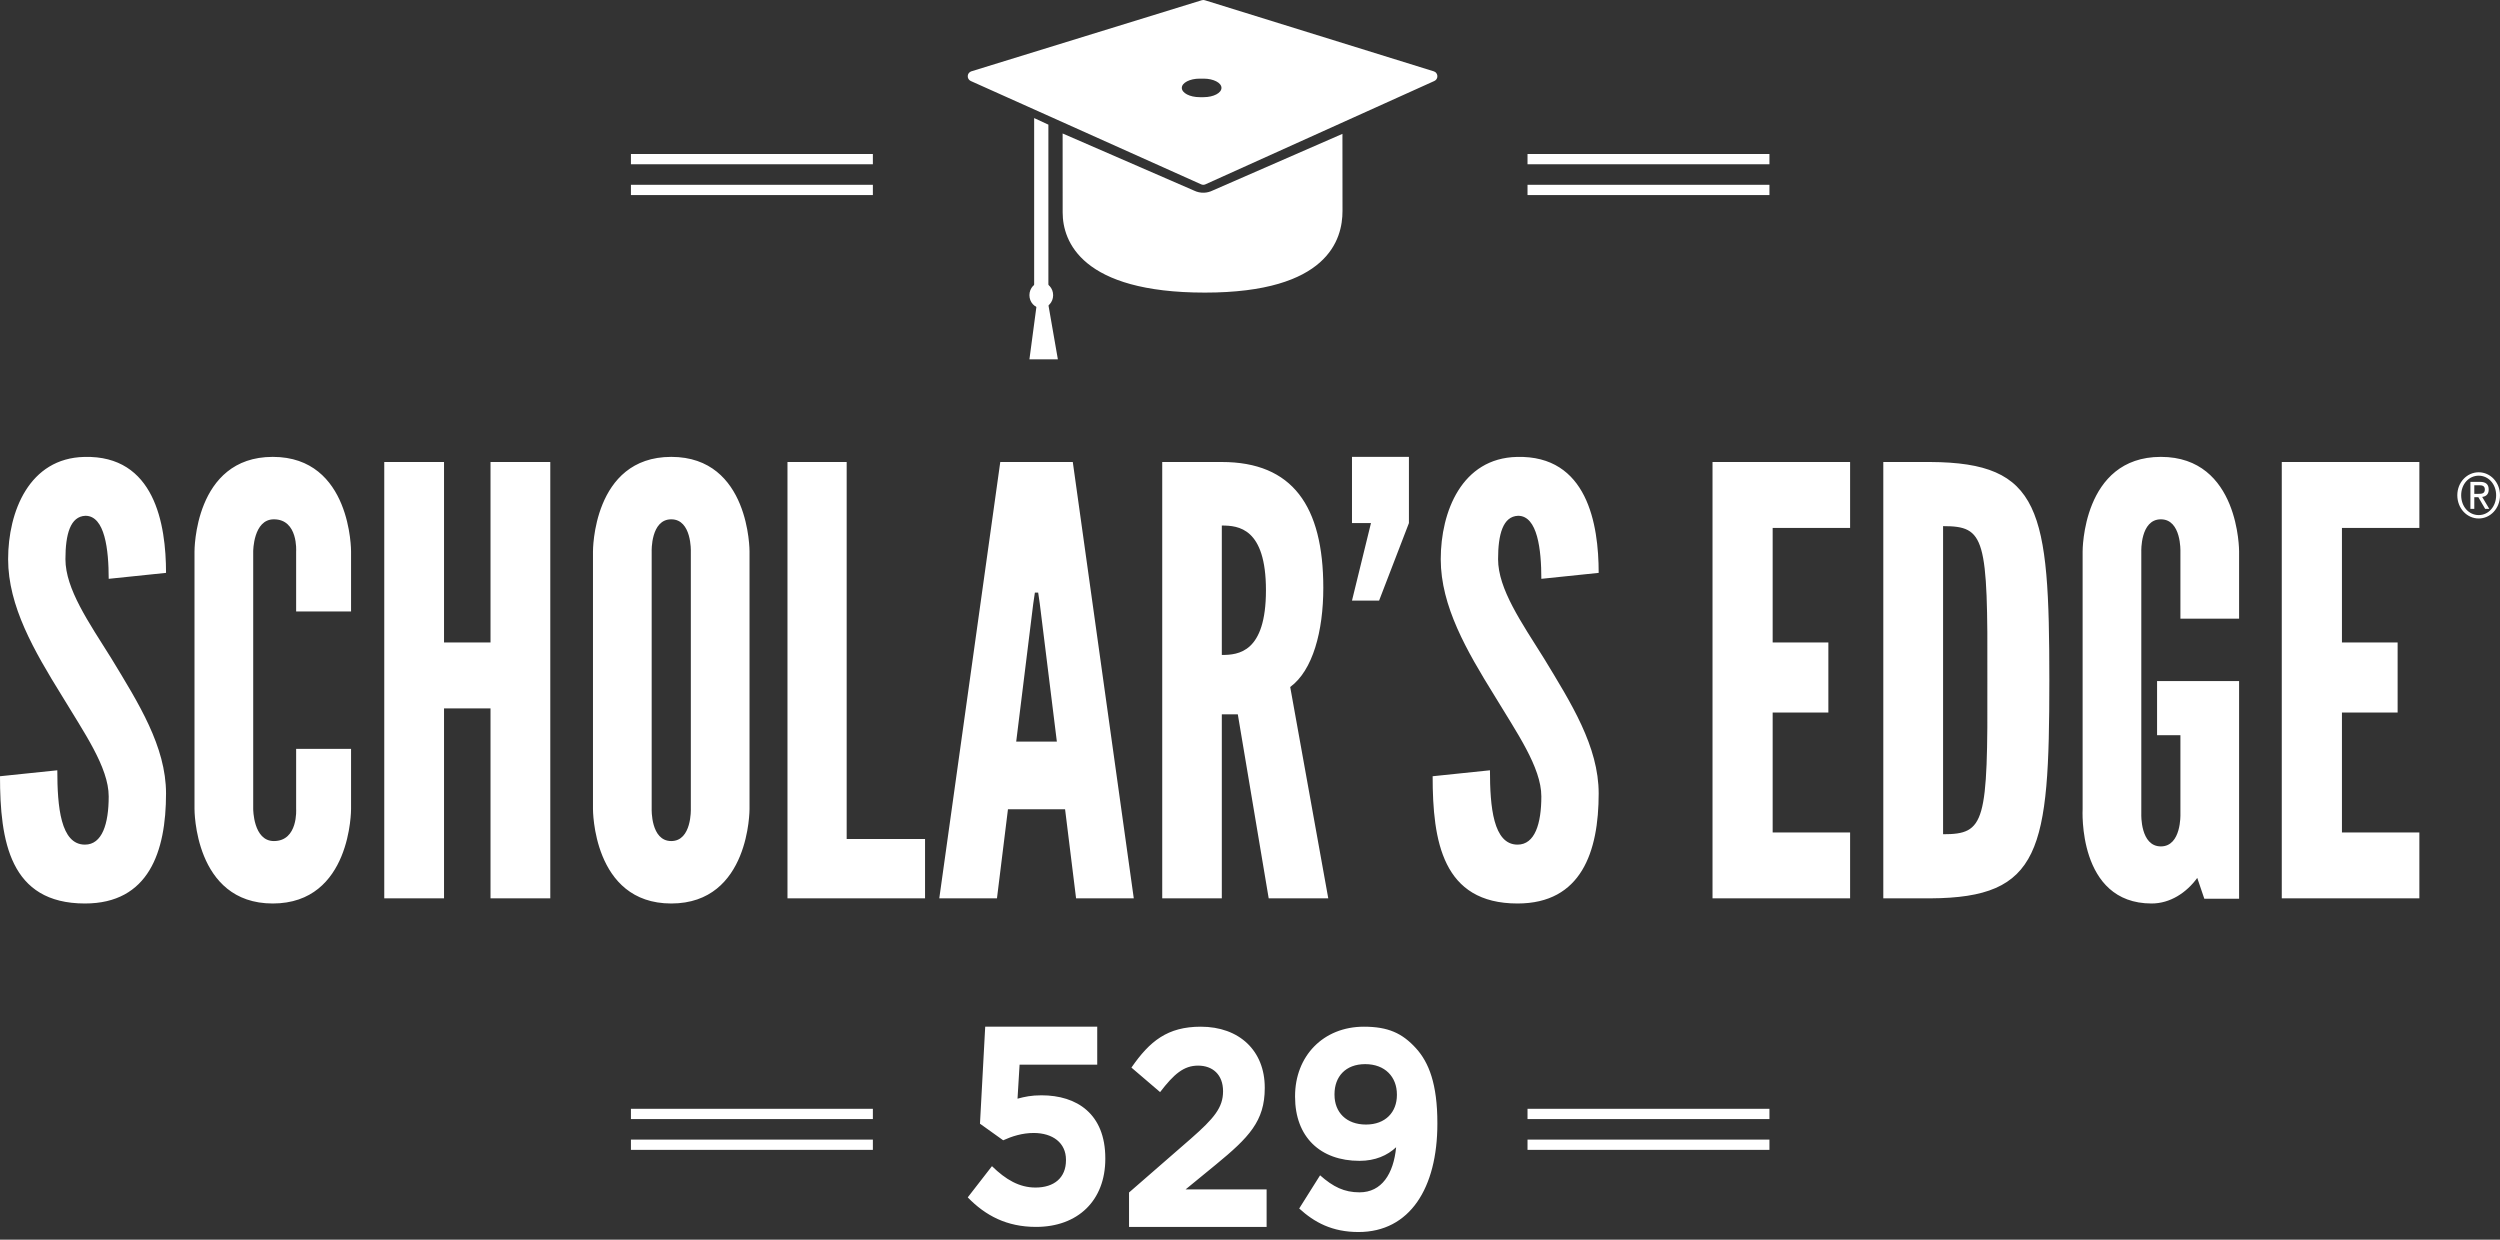
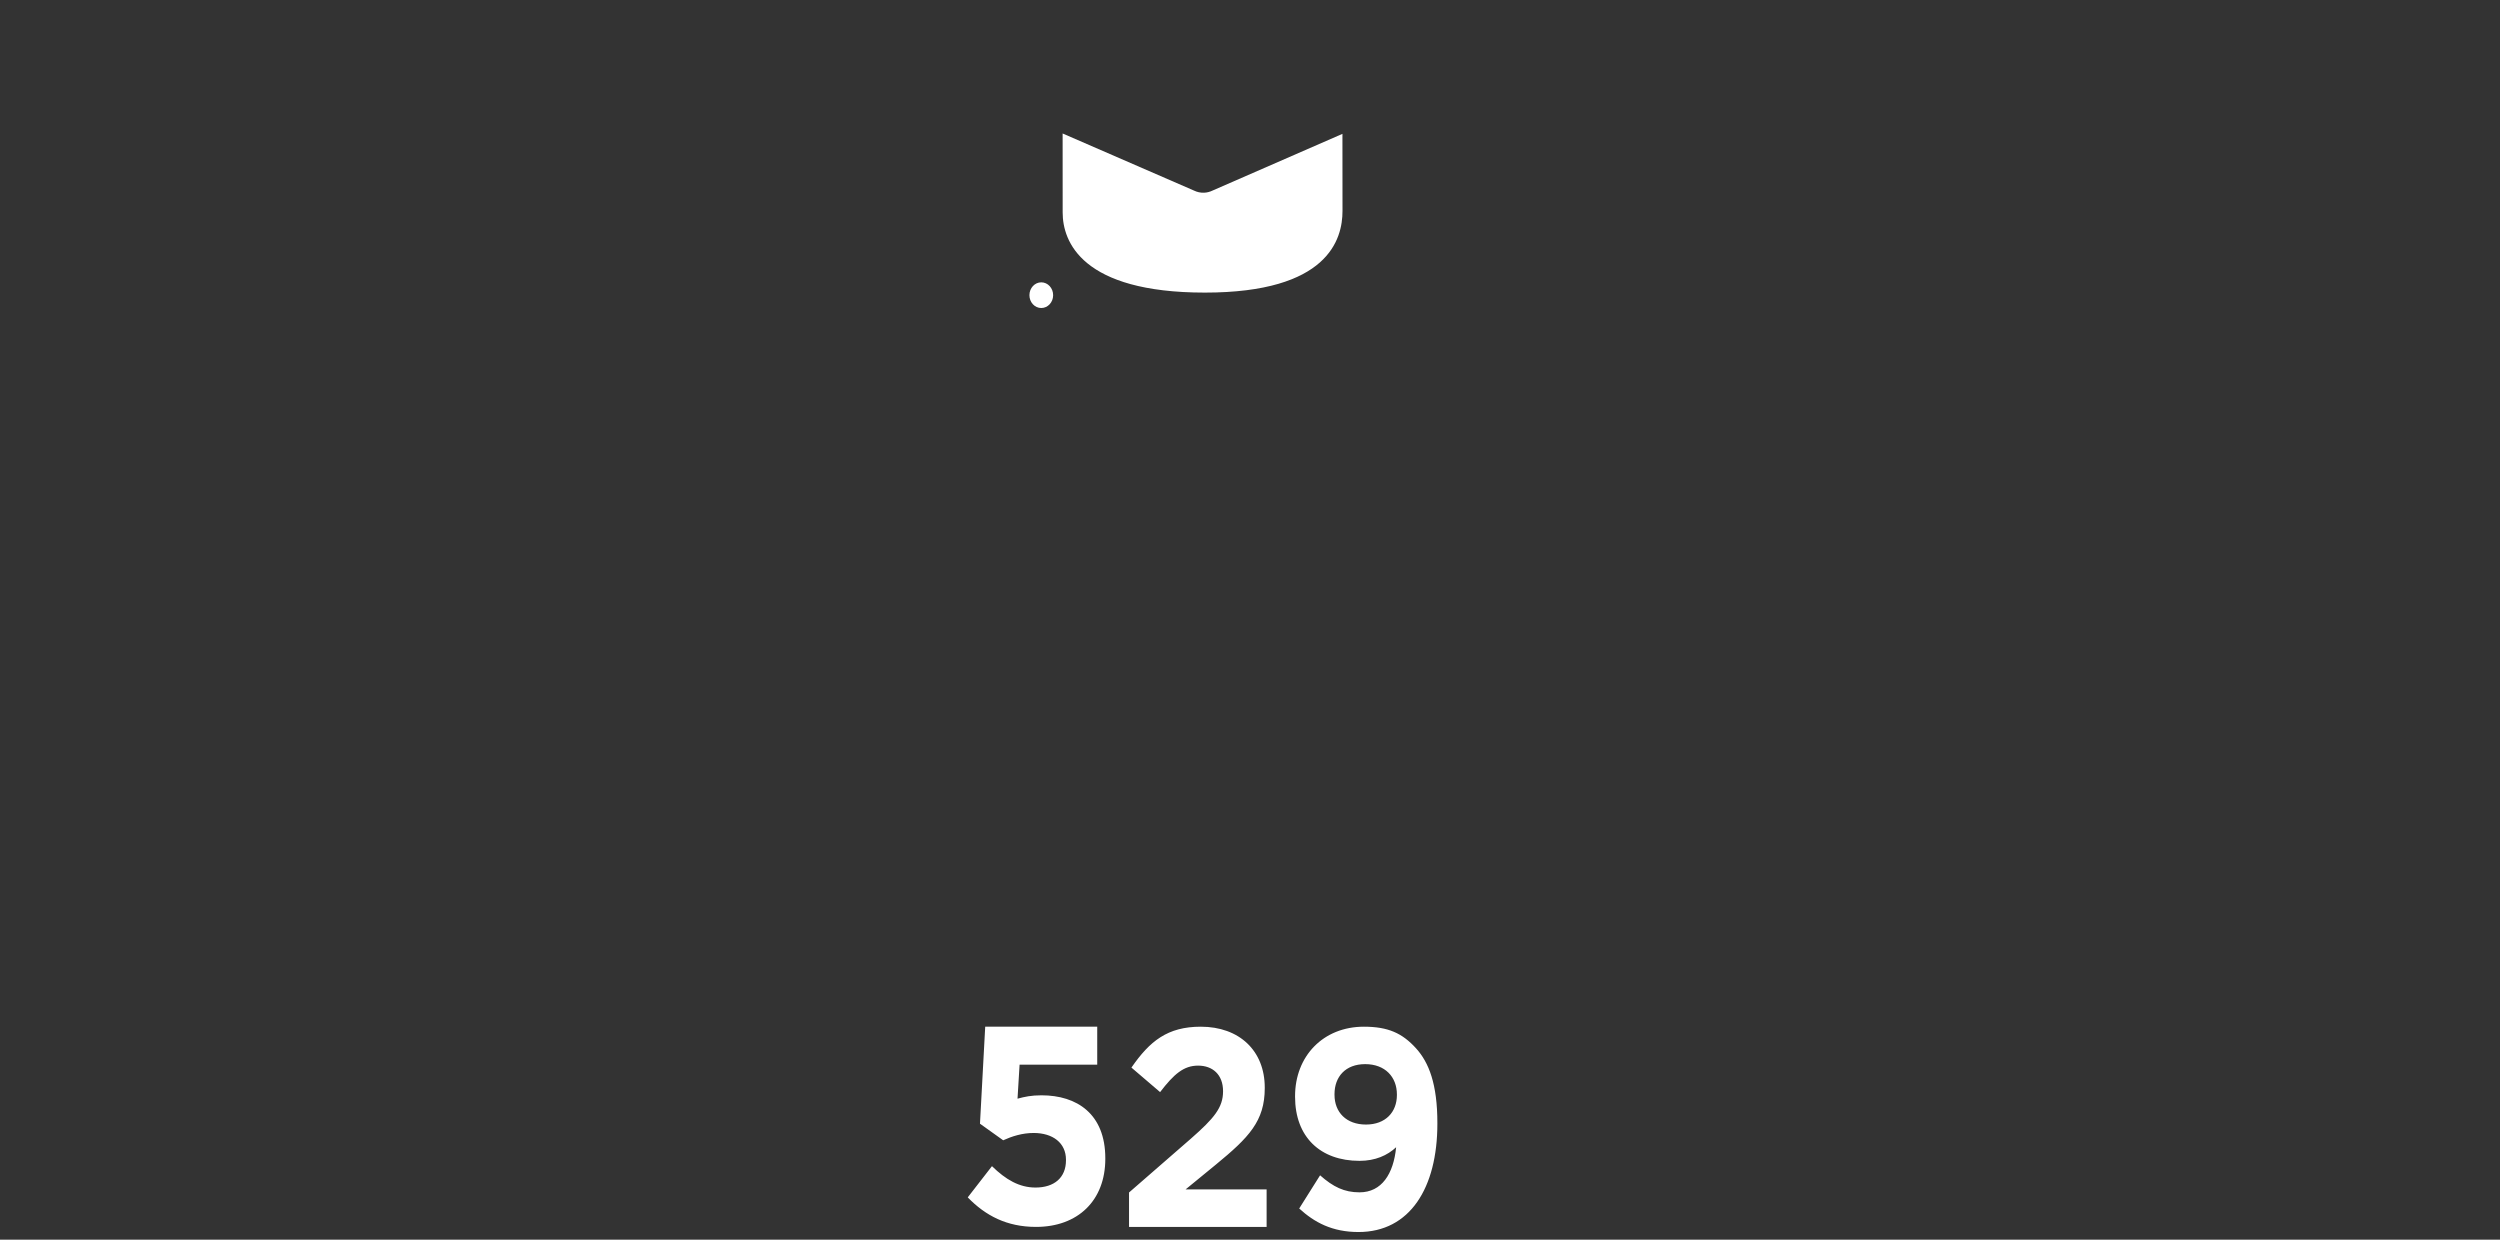
<svg xmlns="http://www.w3.org/2000/svg" width="121" height="60" viewBox="0 0 121 60" fill="none">
  <rect x="0" y="0" width="121" height="60" fill="#333333" stroke="none" />
  <g id="Group">
    <path id="Vector" d="M46.839 57.953L48.011 56.442C48.68 57.096 49.336 57.477 50.118 57.477C51.025 57.477 51.593 57 51.593 56.157V56.129C51.593 55.313 50.95 54.836 50.029 54.836C49.474 54.836 48.97 55 48.554 55.19L47.431 54.387L47.684 49.692H53.106V51.529H49.348L49.248 53.176C49.601 53.081 49.916 53.013 50.408 53.013C52.123 53.013 53.497 53.911 53.497 56.061V56.088C53.497 58.103 52.173 59.382 50.143 59.382C48.73 59.382 47.696 58.837 46.839 57.953ZM54.645 57.717L57.64 55.11C58.759 54.128 59.196 53.609 59.196 52.817C59.196 52.012 58.694 51.576 57.987 51.576C57.293 51.576 56.818 51.985 56.149 52.858L54.761 51.671C55.648 50.388 56.509 49.692 58.116 49.692C59.98 49.692 61.214 50.852 61.214 52.64V52.667C61.214 54.264 60.443 55.056 58.849 56.366L57.383 57.567H61.304V59.382H54.645V57.717ZM67.61 53V52.973C67.61 52.122 67.036 51.504 66.075 51.504C65.127 51.504 64.59 52.108 64.59 52.959V52.987C64.59 53.838 65.164 54.428 66.113 54.428C67.061 54.428 67.61 53.824 67.61 53ZM62.881 58.491L63.892 56.885C64.528 57.448 65.064 57.709 65.801 57.709C66.874 57.709 67.448 56.816 67.573 55.526C67.148 55.924 66.562 56.185 65.801 56.185C63.904 56.185 62.681 55.032 62.681 53.083V53.055C62.681 51.119 64.041 49.692 66.013 49.692C67.186 49.692 67.872 50.007 68.533 50.735C69.158 51.422 69.569 52.465 69.569 54.359V54.387C69.569 57.503 68.234 59.63 65.751 59.63C64.478 59.63 63.617 59.164 62.881 58.491ZM58.69 9.222C58.557 9.287 58.417 9.322 58.277 9.327C58.111 9.334 57.944 9.299 57.788 9.223L51.431 6.46L51.433 10.287C51.433 11.683 52.346 14.162 58.317 14.162C64.282 14.162 64.977 11.584 64.977 10.212L64.974 6.479L58.69 9.222ZM50.972 14.287C50.972 14.63 50.715 14.908 50.397 14.908C50.081 14.908 49.824 14.63 49.824 14.287C49.824 13.943 50.081 13.665 50.397 13.665C50.715 13.665 50.972 13.943 50.972 14.287Z" fill="white" />
-     <path id="Vector_2" d="M50.287 13.914L49.824 17.392H51.201L50.599 13.935L50.287 13.914ZM58.255 4.703H58.063C57.587 4.703 57.2 4.502 57.2 4.253C57.2 4.006 57.587 3.806 58.063 3.806H58.255C58.732 3.806 59.119 4.006 59.119 4.253C59.119 4.502 58.732 4.703 58.255 4.703ZM69.394 3.452L58.312 0.011C58.263 -0.004 58.216 -0.004 58.168 0.011L47.014 3.452C46.914 3.483 46.845 3.571 46.839 3.676C46.833 3.783 46.889 3.877 46.986 3.921L58.139 8.923C58.206 8.952 58.274 8.952 58.34 8.923L69.422 3.92C69.518 3.876 69.575 3.783 69.569 3.676C69.562 3.571 69.495 3.484 69.394 3.452Z" fill="white" />
-     <path id="Vector_3" d="M50.742 13.914H50.053V5.715L50.742 6.033V13.914ZM4.084 22.115C7.486 22.028 8.036 25.367 8.036 27.727L5.261 28.015C5.261 26.604 5.078 24.964 4.136 24.964C3.403 24.993 3.167 25.856 3.167 27.065C3.167 28.504 4.293 30.116 5.392 31.871C6.701 34.03 8.036 36.131 8.036 38.404C8.036 41.225 7.198 43.729 4.11 43.729C0.471 43.729 0 40.707 0 37.57L2.774 37.282C2.774 39.038 2.932 40.88 4.11 40.88C4.947 40.88 5.261 39.872 5.261 38.548C5.261 37.138 4.057 35.44 2.984 33.656C1.649 31.497 0.393 29.338 0.393 27.065C0.393 24.762 1.413 22.172 4.084 22.115ZM16.991 36.245V39.153C16.991 39.153 17.017 43.729 13.202 43.729C9.387 43.729 9.414 39.153 9.414 39.153V26.69C9.414 26.69 9.387 22.113 13.202 22.113C17.017 22.113 16.991 26.69 16.991 26.69V29.596H14.333V26.69C14.333 26.69 14.439 25.135 13.255 25.135C12.255 25.135 12.255 26.69 12.255 26.69V39.153C12.255 39.153 12.255 40.707 13.255 40.707C14.439 40.707 14.333 39.153 14.333 39.153V36.245H16.991ZM23.741 34.286H21.491V43.48H18.598V22.361H21.491V31.096H23.741V22.361H26.634V43.48H23.741V34.286ZM32.489 25.135C31.489 25.135 31.541 26.69 31.541 26.69V39.153C31.541 39.153 31.489 40.707 32.489 40.707C33.488 40.707 33.436 39.153 33.436 39.153V26.69C33.436 26.69 33.488 25.135 32.489 25.135ZM32.489 43.729C28.674 43.729 28.7 39.153 28.7 39.153V26.69C28.7 26.69 28.674 22.113 32.489 22.113C36.303 22.113 36.277 26.69 36.277 26.69V39.153C36.277 39.153 36.303 43.729 32.489 43.729ZM38.114 22.361H40.979V40.607H44.772V43.48H38.114V22.361ZM50.327 29.229L50.248 28.683H50.088L50.008 29.229L49.184 35.895H51.152L50.327 29.229ZM45.461 43.48L48.413 22.361H51.923L54.875 43.48H52.082L51.55 39.17H48.785L48.253 43.48H45.461ZM59.136 25.436V31.7C59.937 31.7 61.272 31.585 61.272 28.568C61.272 25.551 59.937 25.436 59.136 25.436ZM61.405 43.48L59.91 34.573H59.136V43.48H56.252V22.361H59.136C62.553 22.361 64.048 24.488 64.048 28.453C64.048 30.55 63.541 32.447 62.446 33.251L64.288 43.48H61.405ZM68.192 25.317L66.748 29.07H65.436L66.355 25.317H65.436V22.113H68.192V25.317ZM73.423 22.115C76.826 22.028 77.376 25.367 77.376 27.727L74.601 28.015C74.601 26.604 74.418 24.964 73.475 24.964C72.743 24.993 72.507 25.856 72.507 27.065C72.507 28.504 73.633 30.116 74.732 31.871C76.041 34.03 77.376 36.131 77.376 38.404C77.376 41.225 76.538 43.729 73.449 43.729C69.811 43.729 69.34 40.707 69.34 37.57L72.114 37.282C72.114 39.038 72.271 40.88 73.449 40.88C74.287 40.88 74.601 39.872 74.601 38.548C74.601 37.138 73.397 35.44 72.324 33.656C70.989 31.497 69.732 29.338 69.732 27.065C69.732 24.762 70.753 22.172 73.423 22.115ZM82.886 22.361H89.545V25.551H85.797V31.096H88.493V34.487H85.797V40.291H89.545V43.48H82.886V22.361ZM94.045 40.377C96.081 40.377 96.215 39.831 96.188 32.907C96.215 26.011 96.081 25.465 94.045 25.465V40.377ZM93.429 43.48H91.152V22.361H93.429C98.786 22.39 99.188 24.66 99.188 32.935C99.188 41.182 98.786 43.452 93.429 43.48ZM105.532 29.942V26.69C105.532 26.69 105.585 25.135 104.586 25.135C103.586 25.135 103.639 26.69 103.639 26.69V39.411C103.639 39.411 103.586 40.966 104.586 40.966C105.585 40.966 105.532 39.411 105.532 39.411V35.583H104.402V32.964H108.372V43.499H106.689L106.347 42.491C105.822 43.211 105.033 43.729 104.139 43.729C100.536 43.729 100.799 39.153 100.799 39.153V26.69C100.799 26.69 100.773 22.113 104.586 22.113C108.399 22.113 108.372 26.69 108.372 26.69V29.942H105.532ZM110.438 22.361H117.097V25.551H113.35V31.096H116.045V34.487H113.35V40.291H117.097V43.48H110.438V22.361ZM30.537 55.655H42.247V55.158H30.537V55.655ZM30.537 54.164H42.247V53.667H30.537V54.164ZM73.932 55.655H85.641V55.158H73.932V55.655ZM73.932 54.164H85.641V53.667H73.932V54.164ZM73.932 9.441H85.641V8.945H73.932V9.441ZM73.932 7.951H85.641V7.454H73.932V7.951ZM30.537 9.441H42.247V8.945H30.537V9.441ZM30.537 7.951H42.247V7.454H30.537V7.951ZM119.756 23.902H119.95C120.115 23.902 120.266 23.893 120.266 23.687C120.266 23.513 120.129 23.486 120.003 23.486H119.756V23.902ZM119.568 23.322H120.033C120.318 23.322 120.453 23.444 120.453 23.696C120.453 23.932 120.316 24.03 120.137 24.051L120.481 24.628H120.28L119.953 24.066H119.756V24.628H119.568V23.322ZM119.97 24.93C120.445 24.93 120.813 24.517 120.813 23.97C120.813 23.435 120.445 23.023 119.97 23.023C119.489 23.023 119.121 23.435 119.121 23.97C119.121 24.517 119.489 24.93 119.97 24.93ZM119.97 22.858C120.53 22.858 121 23.34 121 23.97C121 24.613 120.53 25.095 119.97 25.095C119.406 25.095 118.934 24.613 118.934 23.97C118.934 23.34 119.406 22.858 119.97 22.858Z" fill="white" />
  </g>
</svg>